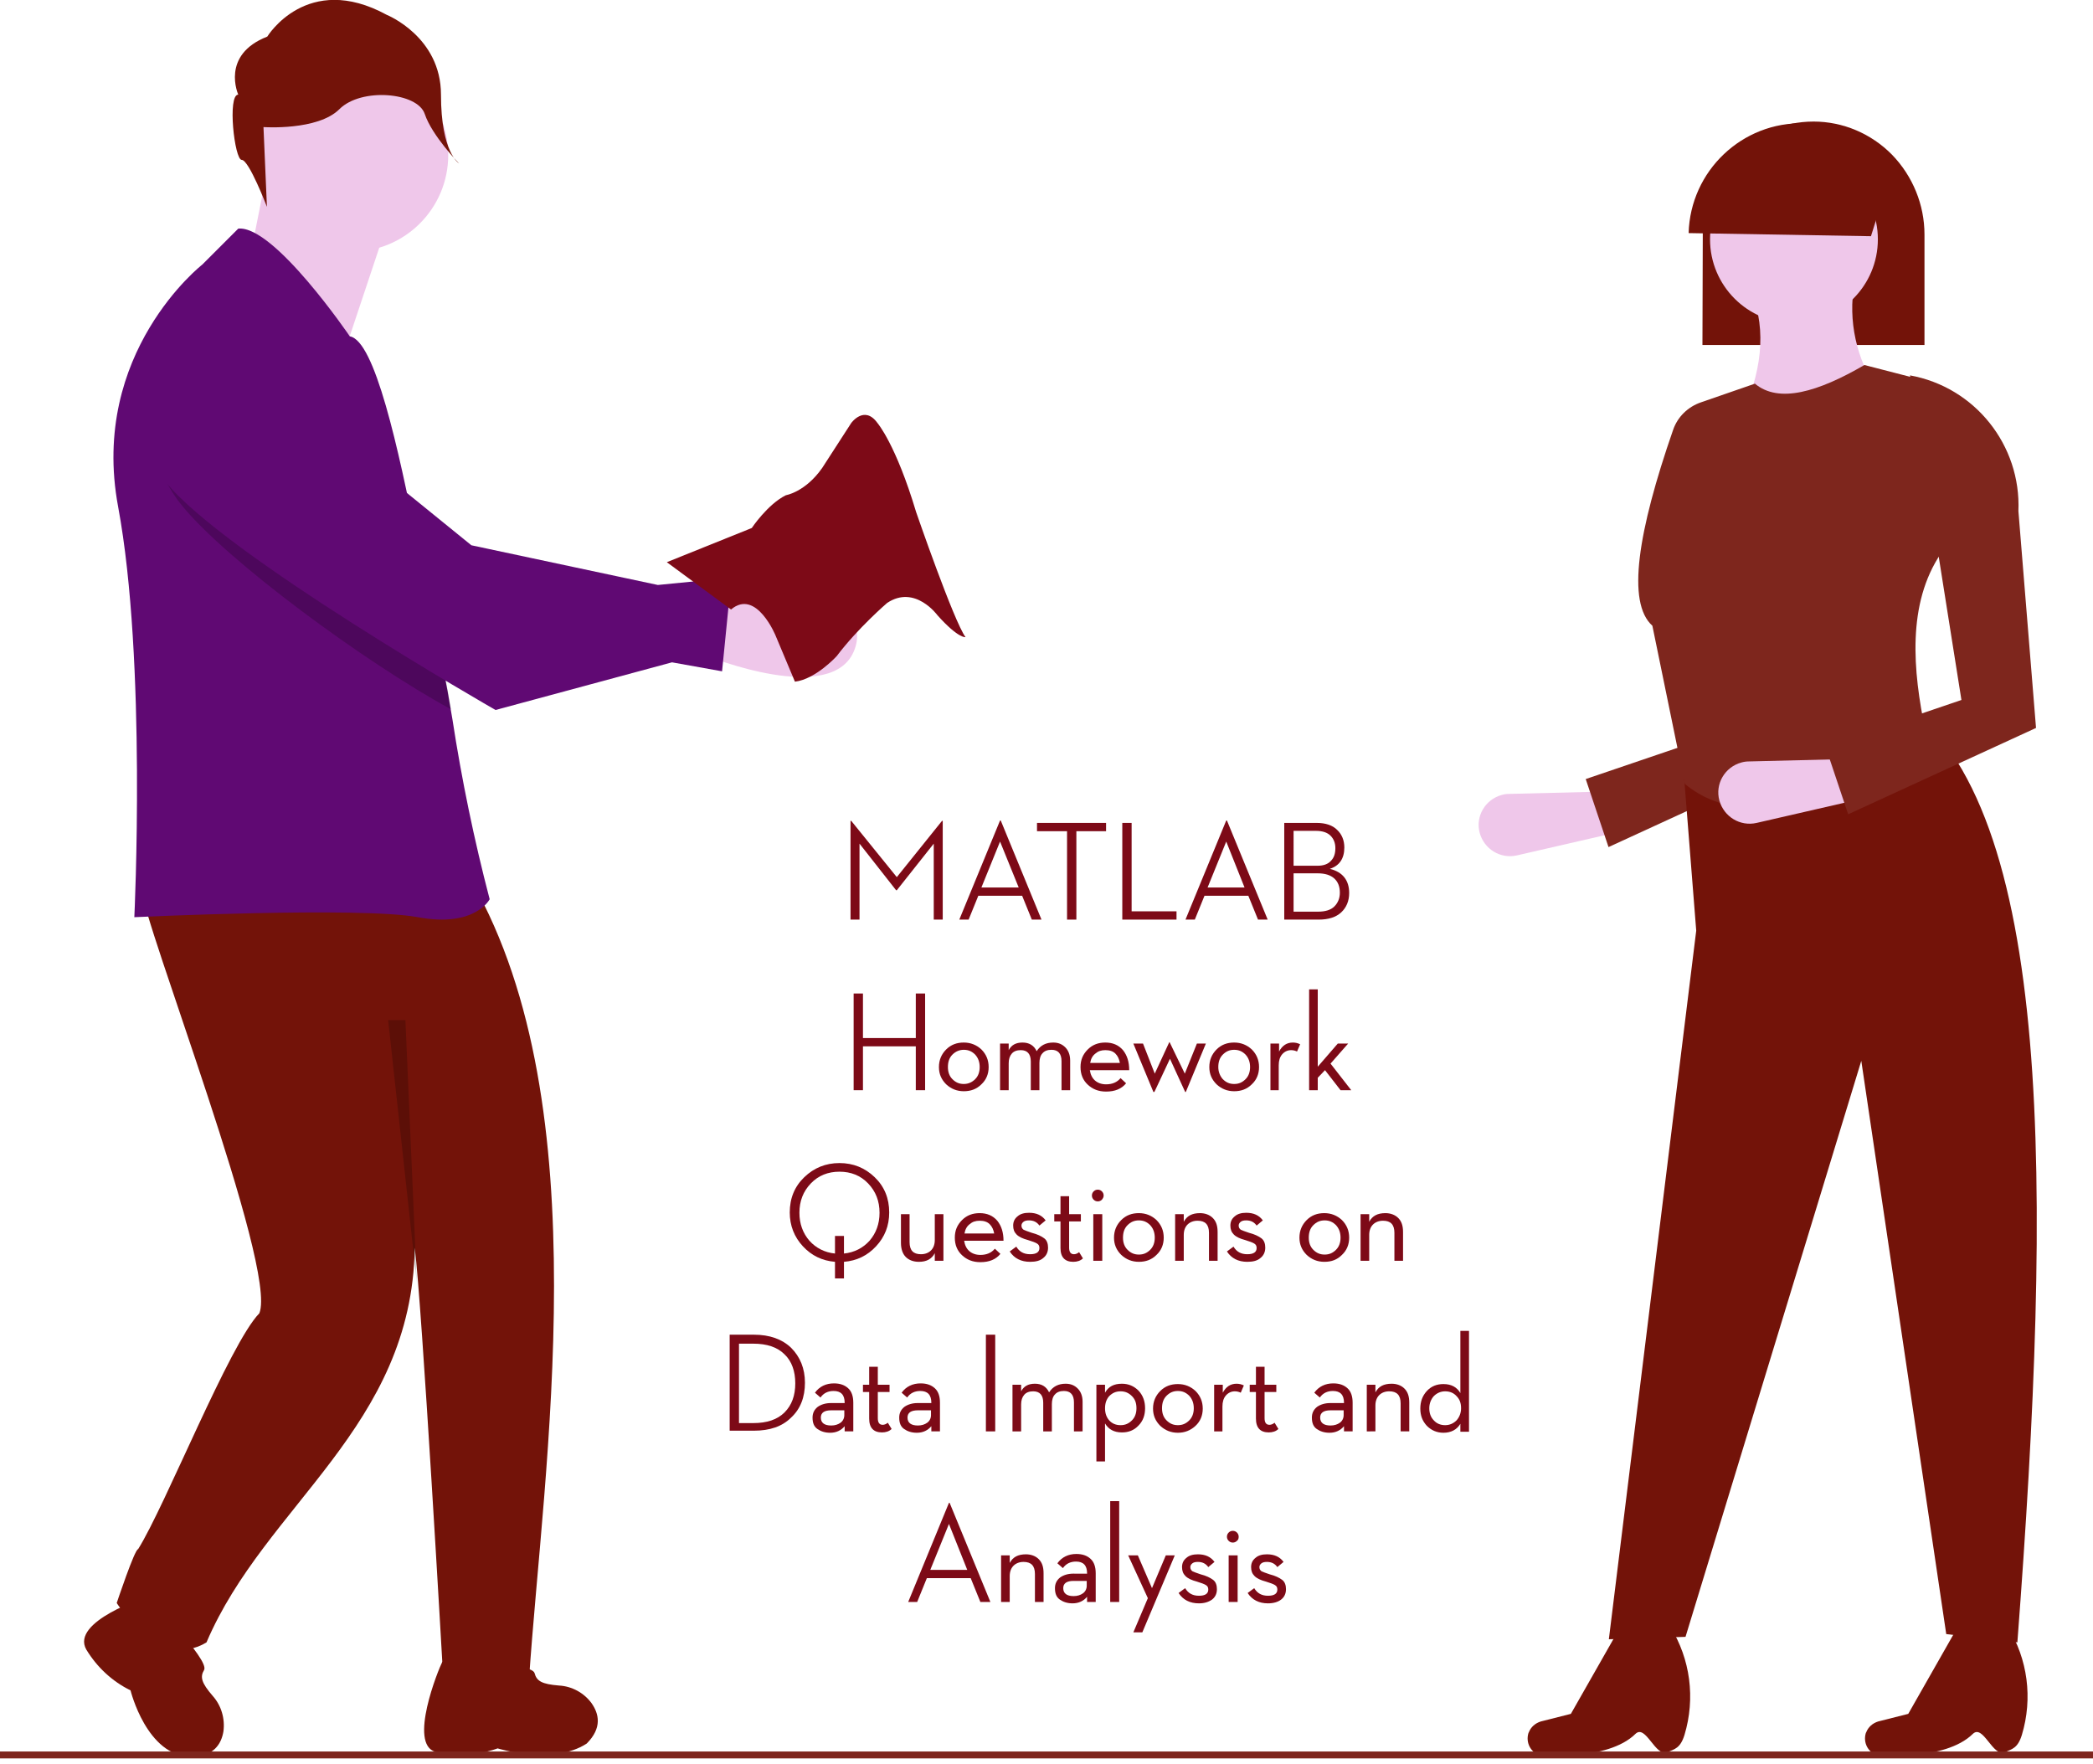
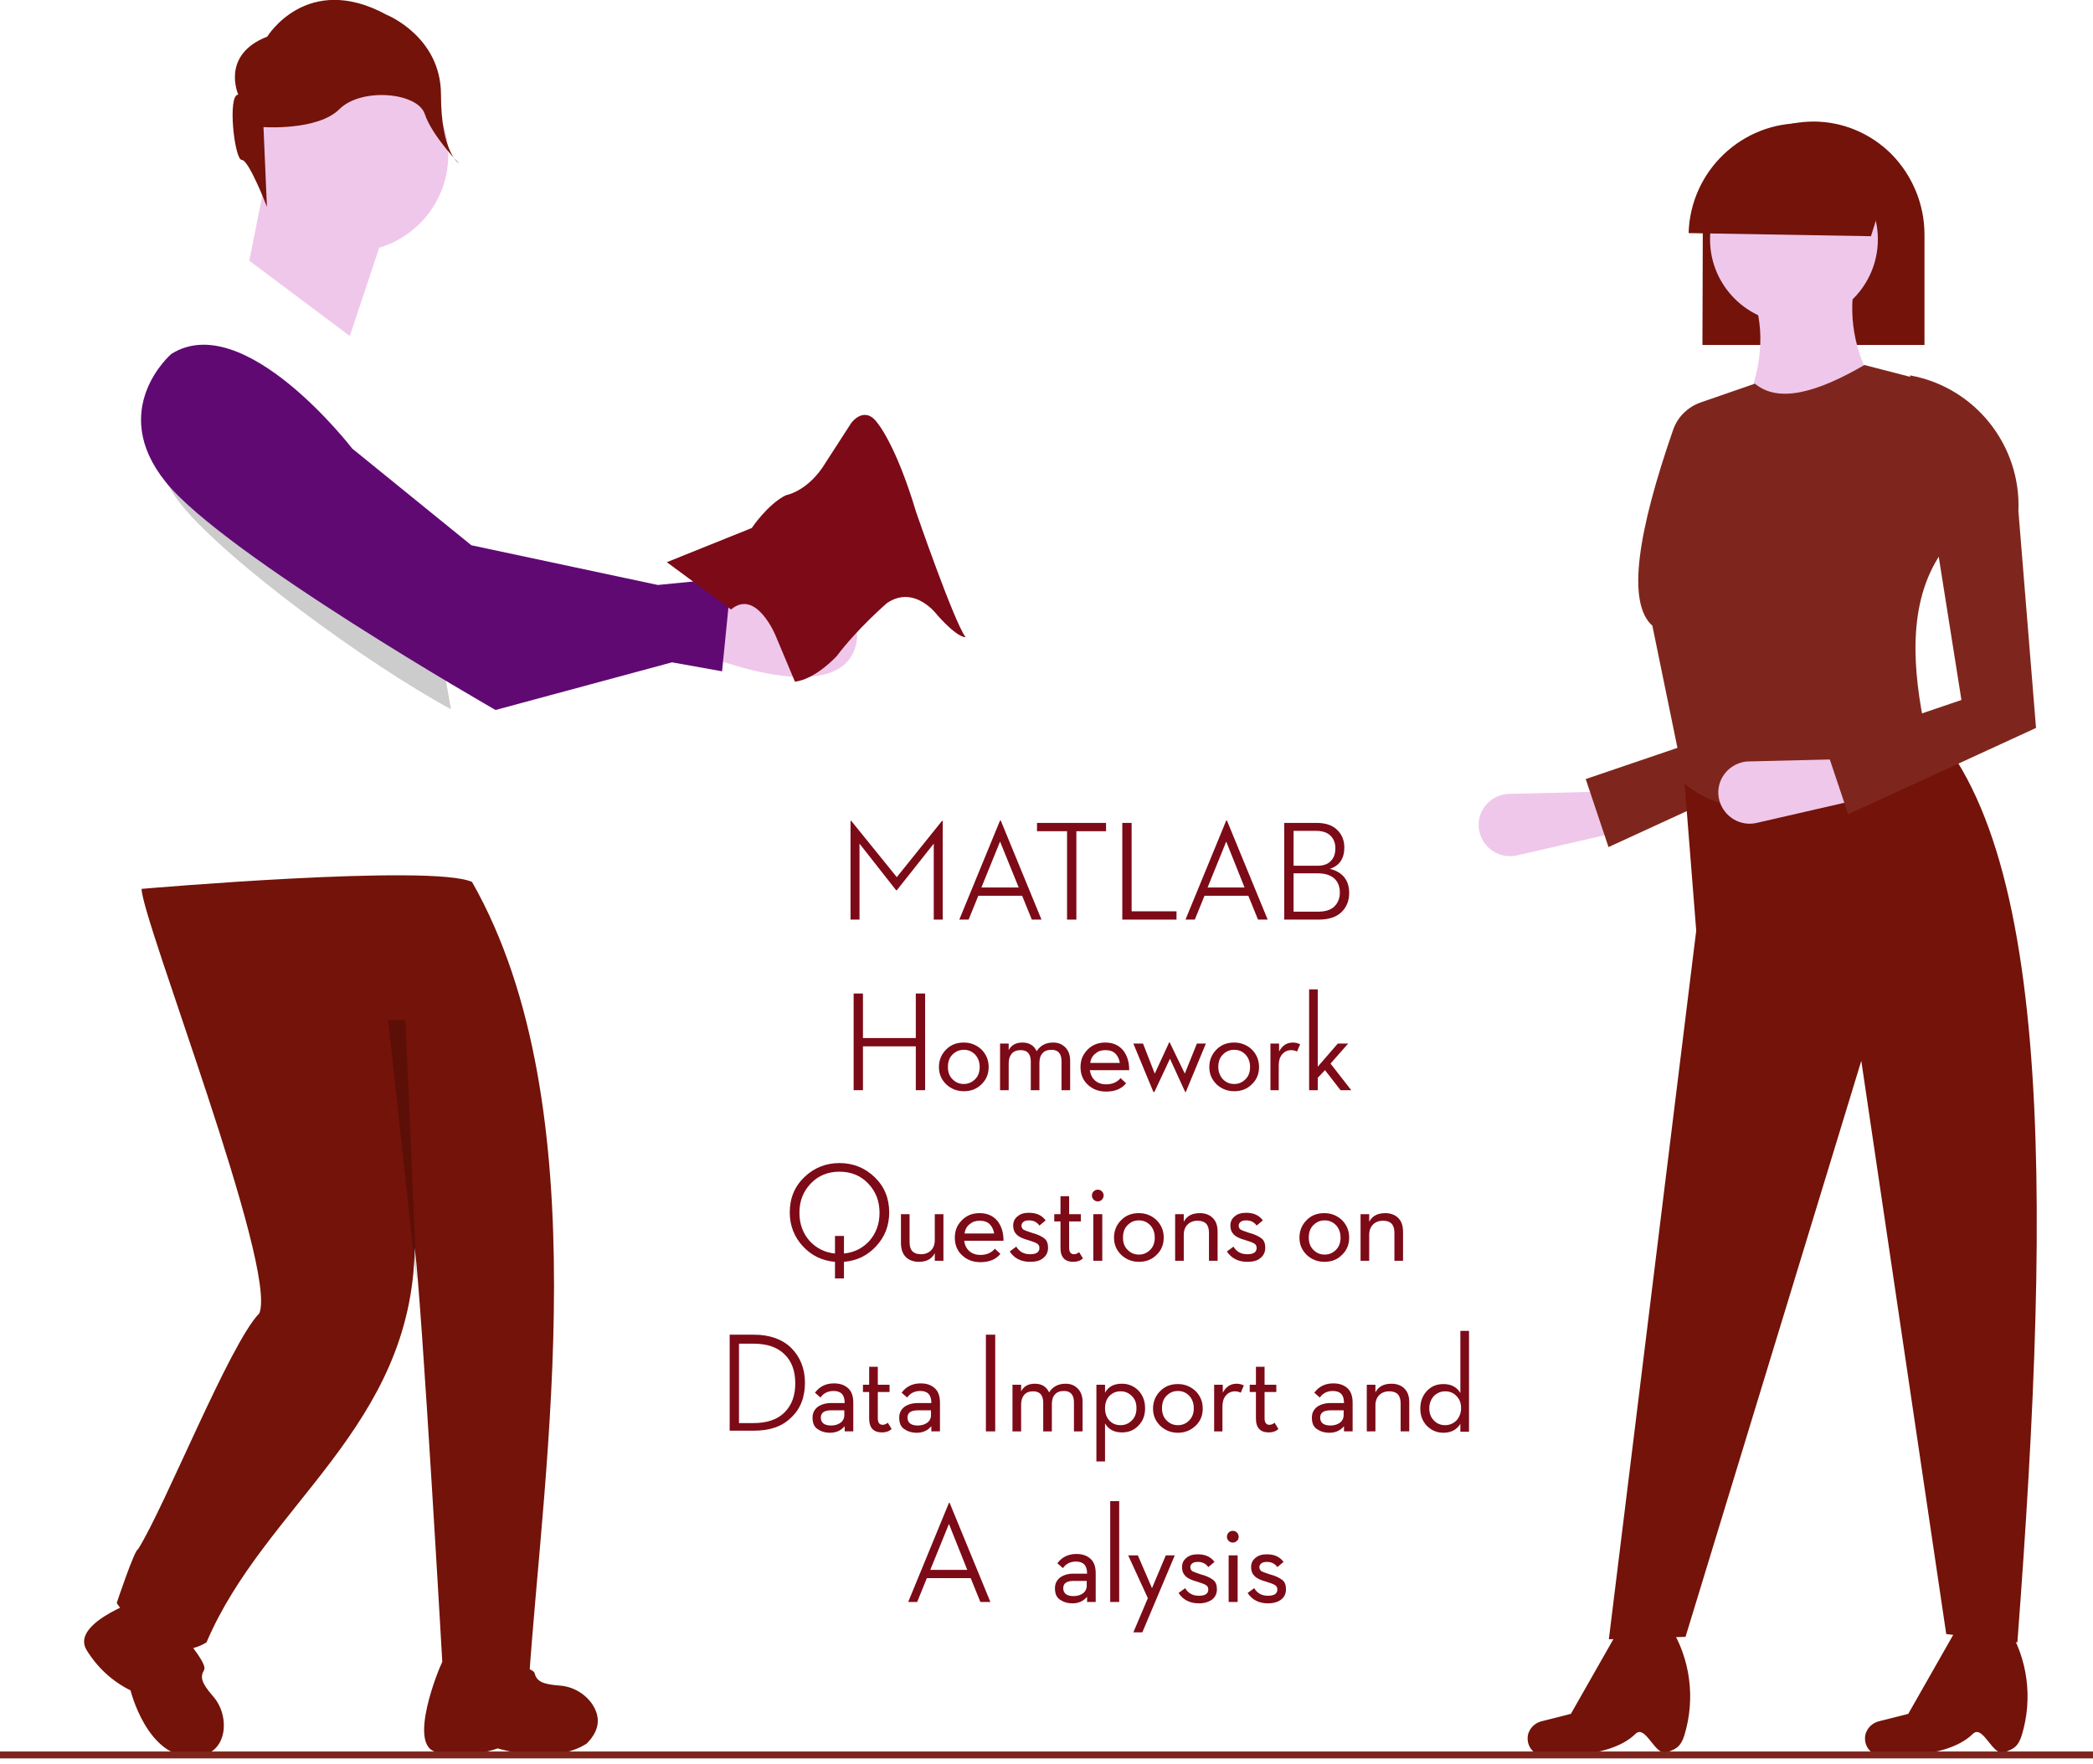
<svg xmlns="http://www.w3.org/2000/svg" version="1.1" id="Layer_1" x="0px" y="0px" viewBox="0 0 606.1 510.7" style="enable-background:new 0 0 606.1 510.7;" xml:space="preserve">
  <style type="text/css">
	.st0{fill:#EFC7EA;}
	.st1{fill:#731309;}
	.st2{fill:#600973;}
	.st3{opacity:0.2;enable-background:new    ;}
	.st4{fill:#7E261D;}
	.st5{fill:#7D0A17;}
</style>
  <polygon class="st0" points="78.4,44.3 72.2,75.5 101.3,97.3 114.8,56.8 " />
  <circle class="st0" cx="101.8" cy="44.9" r="28" />
  <path class="st1" d="M41,257.4c0.1,9,39.5,109.8,34.1,122.9c-8.6,8.8-27.2,55.7-35.1,68.3c-1,0-6.2,15.6-6.2,15.6s12.5,19.7,26,11.4  c17-39.9,59.5-62.2,60.3-114.3c2.1,16.4,8.1,122,8.1,122s-1.2,0.5,25,3c4.1-61.3,20.7-165.5-16.5-230.9  C125.2,250.1,41,257.4,41,257.4z" />
  <path class="st1" d="M128.1,481.2c-1.2,2.3-9.9,23.9-2,26.1c9.1,2.5,18-1,18-1s16,5,25.8-1.4c4.6-4.6,3.5-8.7,1.4-11.7  c-2.2-3-5.7-4.9-9.4-5.1c-5-0.4-6.5-1.3-7.1-3.6C153.9,481.2,128.1,481.2,128.1,481.2z" />
  <path class="st1" d="M42.6,462.4c0,0-22.3,7.1-17.6,15.3c3.1,5.1,7.5,9.2,12.8,11.8c0,0,4.7,19.2,17.6,19.2c6.5,0,8.7-3.7,9.3-7.3  c0.5-3.7-0.6-7.5-3.1-10.3c-3.3-3.8-3.7-5.5-2.5-7.5C60.8,480.6,42.6,462.4,42.6,462.4z" />
-   <path class="st2" d="M141.8,260.4c0,0-4.2,8.3-20.8,5.2c-16.6-3.1-82.1,0-82.1,0s3.6-74.3-4.7-118.9s24.4-70.1,24.4-70.1l10.4-10.4  c10.4-1,32.3,31.2,32.3,31.2c7.2,1.2,14,31.9,19.7,60.9c0.3,1.7,0.7,3.3,1,4.9c2.6,13.5,6.3,28.6,8.5,42.1c0.2,1,0.3,1.9,0.5,2.9  C133.7,225.8,137.3,243.2,141.8,260.4z" />
  <path class="st1" d="M69,27.4c0,0-5.2-11.5,8.4-16.8c0,0,11.5-18.9,34.6-6.3c0,0,15.7,6.3,15.7,23.1s5.2,19.9,5.2,19.9  s-7.8-8-9.9-14.3s-18.4-7.7-24.7-1.4s-22,5.2-22,5.2l1,23.1c0,0-5.2-13.6-7.3-13.6S65.8,27.4,69,27.4z" />
  <path class="st3" d="M130.6,205.4c-24.8-13.5-64.9-43-77.9-59c-17.1-21,1.5-37,1.5-37c21.1-13.3,46.4,32.4,46.4,32.4l20.4,16.6  c0.3,1.7,0.7,3.3,1,4.9C124.7,176.8,128.4,191.9,130.6,205.4z" />
  <path class="st0" d="M204.6,189.9c0,0,36.8,15,42.9-1.9s-29.1-16.5-29.1-16.5l-13.8,2L204.6,189.9z" />
  <path class="st2" d="M49.6,102.5c0,0-18.6,16-1.6,37.1s95.5,66,95.5,66l51.1-13.8l14.5,2.6l2.7-27.1l-21.3,2.1l-54-11.5l-34.5-28  C102,129.9,70.7,89.2,49.6,102.5z" />
  <polygon class="st3" points="117.4,295.4 120.7,371.4 112.4,295.4 " />
  <path class="st0" d="M468.9,240.9l-29.6,6.8c-4.8,1.1-9.5-1.8-10.8-6.5l0,0c-1.3-4.8,1.6-9.7,6.4-11c0.7-0.2,1.4-0.3,2.1-0.3  l28.6-0.7L468.9,240.9z" />
  <path class="st4" d="M465.8,245.3l-6.6-19.7l39.4-13.4l-10.4-92l0,0c18.8,3.4,27.8,18.2,26.9,37.3l5.1,62.8L465.8,245.3z" />
  <path class="st1" d="M493,99.9h64.3v-32c0-8.6-3.4-16.9-9.4-23.1c-6-6.1-14.2-9.6-22.7-9.6c-17.6,0-31.9,14.2-32.1,31.8  c0,0.3,0,0.6,0,0.9L493,99.9z" />
  <path class="st1" d="M584.2,475.6l-20.6-2.4L539,307.2l-50.9,166.8l-22.2,0.7l25.3-205.2l-3.7-46.8l63-19.9  C595.1,233.9,594.2,343.9,584.2,475.6z" />
  <circle class="st0" cx="519.5" cy="69.3" r="24.3" />
  <path class="st0" d="M543.7,113.1l-41.1,10.8c6.9-13.3,9.1-25.8,5.4-37.1l29-4.7C535.1,92.9,537.6,104,543.7,113.1z" />
  <path class="st4" d="M557.6,211.8c-23.1,14.7-49.9,31.5-69.7,15.2l-9.4-45.8c-7.5-6.7-4.2-27.3,6-56.7c1.3-3.8,4.3-6.7,8.1-8  l15.6-5.4c6.9,5.8,18.3,2.4,31.7-5.4l15.5,4l6.7,50.5C552.2,174.8,553.9,194.2,557.6,211.8z" />
  <path class="st0" d="M538.3,231.5l-29.6,6.8c-4.8,1.1-9.5-1.8-10.8-6.5l0,0c-1.3-4.8,1.6-9.7,6.4-11c0.7-0.2,1.4-0.3,2.1-0.3  l28.6-0.7L538.3,231.5z" />
  <path class="st1" d="M580.6,507.4c-3.5,1.6-6.3-8.2-9.3-5.3c-8.1,8-27.7,6.2-27.7,6.2c-2.7-0.9-4.1-3.7-3.3-6.4  c0-0.1,0.1-0.2,0.1-0.2l0,0c0.6-1.6,1.9-2.7,3.5-3.2l8.7-2.2l13.6-23.9l14.8-1.9l0.4,0.6c5.8,9.3,7.3,20.7,4.1,31.3  C584.3,506.3,582.6,506.5,580.6,507.4z" />
  <path class="st1" d="M482.9,507.4c-3.5,1.6-6.3-8.2-9.3-5.3c-8.1,8-27.7,6.2-27.7,6.2c-2.7-0.9-4.1-3.7-3.3-6.4  c0-0.1,0.1-0.2,0.1-0.2l0,0c0.6-1.6,1.9-2.7,3.5-3.2l8.7-2.2l13.6-23.9l14.8-1.9l0.4,0.6c5.8,9.3,7.3,20.7,4.1,31.3  C486.6,506.3,484.9,506.5,482.9,507.4z" />
  <path class="st1" d="M547.9,49l-6.1,19.4L489,67.5c0.5-18,15.5-32.3,33.5-31.8C532.6,36,541.9,40.9,547.9,49L547.9,49z" />
  <path class="st4" d="M535.2,235.8l-6.6-19.7l39.4-13.4l-14.9-94l0,0c18.8,3.4,32.2,20.2,31.4,39.3l5.1,62.8L535.2,235.8z" />
  <rect y="507.2" class="st4" width="606.1" height="2" />
  <path class="st5" d="M211.7,176.5l-18.6-13.7l24.6-9.9c0,0,4.6-6.9,9.9-9.5c0,0,5.6-0.9,10.5-7.9l8.4-13c0,0,3.8-5.3,7.6,0  c0,0,5.3,6.1,11.2,25.8c0,0,10.9,31.6,14.3,36.2c0,0-2,0.5-8.1-6.3c0,0-6.5-9-14.6-3.6c0,0-8.5,7.3-14.6,15.4c0,0-6.1,6.7-12.1,7.4  l-5.5-13.1C224.7,184.2,219,170.3,211.7,176.5z" />
  <g>
    <path class="st5" d="M246.3,266.3v-28.6h0.2l13.2,16.3l13.1-16.3h0.2v28.6h-2.6v-22l-10.7,13.5h-0.2l-10.6-13.5v22H246.3z" />
    <path class="st5" d="M298.8,266.3l-2.8-6.9h-12.7l-2.8,6.9h-2.7l11.8-28.7h0.2l11.8,28.7H298.8z M289.6,243.7l-5.4,13.3H295   L289.6,243.7z" />
    <path class="st5" d="M309,266.3v-25.6h-8.7v-2.4h20v2.4h-8.6v25.6H309z" />
    <path class="st5" d="M325,266.3v-28h2.7v25.6h13v2.4H325z" />
    <path class="st5" d="M364.3,266.3l-2.8-6.9h-12.7l-2.8,6.9h-2.7l11.8-28.7h0.2l11.8,28.7H364.3z M355.1,243.7l-5.4,13.3h10.7   L355.1,243.7z" />
    <path class="st5" d="M371.9,266.3v-28h9.4c2.6,0,4.6,0.7,5.9,2c1.4,1.3,2.1,3.1,2.1,5.1c0,3.2-1.4,5.3-4.2,6.2   c3.7,0.9,5.6,3.3,5.6,7c0,2.3-0.8,4.2-2.3,5.6c-1.5,1.4-3.7,2.1-6.5,2.1H371.9z M374.6,250.7h7c1.7,0,3-0.5,3.8-1.4   c0.9-0.9,1.3-2.1,1.3-3.7c0-1.5-0.5-2.7-1.4-3.6c-0.9-0.9-2.3-1.4-4.2-1.4h-6.5V250.7z M374.6,264h7.1c2.1,0,3.7-0.5,4.7-1.5   s1.6-2.3,1.6-4s-0.5-3.1-1.6-4.1c-1.1-1-2.7-1.5-4.8-1.5h-7V264z" />
    <path class="st5" d="M265.2,300.6v-12.9h2.7v28h-2.7V303h-15.3v12.7h-2.7v-28h2.7v12.9H265.2z" />
    <path class="st5" d="M279.1,316c-2,0-3.7-0.7-5.1-2c-1.4-1.4-2.1-3-2.1-5c0-2,0.7-3.7,2.1-5.1c1.4-1.4,3.1-2,5.1-2   c2,0,3.7,0.7,5.1,2c1.4,1.4,2.1,3.1,2.1,5.1c0,2-0.7,3.7-2.1,5C282.8,315.4,281.1,316,279.1,316z M275.8,312.5   c0.9,0.9,1.9,1.4,3.3,1.4c1.3,0,2.4-0.5,3.3-1.4c0.9-0.9,1.3-2.1,1.3-3.5c0-1.4-0.4-2.6-1.3-3.6c-0.9-0.9-1.9-1.4-3.3-1.4   c-1.3,0-2.4,0.5-3.3,1.4c-0.9,0.9-1.3,2.1-1.3,3.6C274.5,310.4,274.9,311.6,275.8,312.5z" />
    <path class="st5" d="M289.6,315.7v-13.5h2.5v1.9c0.8-1.5,2.1-2.2,4-2.2c1.9,0,3.3,0.8,4.1,2.5c1.1-1.7,2.7-2.5,4.8-2.5   c1.5,0,2.6,0.5,3.5,1.4c0.9,0.9,1.4,2.2,1.4,3.8v8.6h-2.5v-8.4c0-2.2-1-3.3-2.9-3.3c-1.1,0-2,0.3-2.6,1c-0.6,0.6-0.9,1.6-0.9,2.8   v7.9h-2.5v-8.3c0-2.2-1-3.3-2.9-3.3c-1.1,0-2,0.3-2.6,1c-0.6,0.7-0.9,1.6-0.9,2.8v7.8H289.6z" />
    <path class="st5" d="M315.6,309.9c0.2,1.3,0.7,2.3,1.5,3s1.9,1.1,3.2,1.1c1.8,0,3.2-0.6,4.2-1.8l1.6,1.5c-1.3,1.6-3.2,2.4-5.8,2.4   c-2.2,0-3.9-0.7-5.3-2c-1.4-1.3-2.1-3-2.1-5.1s0.7-3.7,2.1-5.1c1.4-1.4,3.1-2,5.1-2c2.1,0,3.8,0.7,5.1,2.2c1.2,1.5,1.8,3.4,1.8,5.8   H315.6z M315.7,307.8h8.6c-0.2-1.1-0.6-2-1.3-2.7s-1.7-1-2.9-1c-1.2,0-2.1,0.3-2.9,1C316.4,305.7,315.9,306.6,315.7,307.8z" />
    <path class="st5" d="M334,316.2l-5.8-14h2.8l3.4,8.7l4.2-9.1h0.1l4.4,9.1l3.5-8.7h2.6l-5.8,14h-0.2l-4.4-9.6l-4.5,9.6H334z" />
    <path class="st5" d="M357.4,316c-2,0-3.7-0.7-5.1-2c-1.4-1.4-2.1-3-2.1-5c0-2,0.7-3.7,2.1-5.1c1.4-1.4,3.1-2,5.1-2   c2,0,3.7,0.7,5.1,2c1.4,1.4,2.1,3.1,2.1,5.1c0,2-0.7,3.7-2.1,5C361.1,315.4,359.4,316,357.4,316z M354.1,312.5   c0.9,0.9,1.9,1.4,3.3,1.4s2.4-0.5,3.3-1.4c0.9-0.9,1.3-2.1,1.3-3.5c0-1.4-0.4-2.6-1.3-3.6c-0.9-0.9-1.9-1.4-3.3-1.4   s-2.4,0.5-3.3,1.4c-0.9,0.9-1.3,2.1-1.3,3.6C352.8,310.4,353.3,311.6,354.1,312.5z" />
    <path class="st5" d="M367.9,315.7v-13.5h2.5v2.3c0.9-1.7,2.2-2.6,4-2.6c0.8,0,1.5,0.2,2.1,0.5l-0.9,2.1c-0.4-0.2-1-0.4-1.7-0.4   c-1,0-1.9,0.4-2.6,1.2c-0.7,0.8-1,1.9-1,3.2v7.2H367.9z" />
    <path class="st5" d="M381.6,312.1v3.6h-2.5v-29.2h2.5v22.4l5.8-6.7h3l-5.1,5.8l6,7.7h-3.1l-4.5-5.8L381.6,312.1z" />
    <path class="st5" d="M244.4,365.4v4.8h-2.6v-4.8c-3.7-0.3-6.8-1.8-9.3-4.5c-2.5-2.7-3.8-6-3.8-9.8c0-4.1,1.4-7.5,4.2-10.2   c2.8-2.7,6.2-4.1,10.2-4.1c4,0,7.4,1.4,10.2,4.1c2.8,2.7,4.2,6.1,4.2,10.2c0,3.9-1.3,7.1-3.8,9.8   C251.2,363.6,248.1,365.1,244.4,365.4z M241.8,363v-5.1h2.6v5.1c3-0.3,5.5-1.6,7.4-3.7c1.9-2.2,2.9-4.9,2.9-8.1   c0-3.4-1.1-6.2-3.3-8.5c-2.2-2.3-5-3.4-8.3-3.4c-3.3,0-6.1,1.1-8.3,3.4c-2.2,2.3-3.3,5.1-3.3,8.5c0,3.2,1,5.9,2.9,8.1   C236.3,361.4,238.8,362.7,241.8,363z" />
    <path class="st5" d="M266.1,365.4c-1.6,0-2.9-0.5-3.8-1.4c-0.9-0.9-1.4-2.3-1.4-4.1v-8.3h2.5v8.1c0,2.4,1.1,3.5,3.3,3.5   c1.2,0,2.2-0.4,2.9-1.1c0.7-0.7,1.1-1.7,1.1-3v-7.5h2.5v13.5h-2.5v-2.2C269.8,364.6,268.3,365.4,266.1,365.4z" />
    <path class="st5" d="M279.2,359.3c0.2,1.3,0.7,2.3,1.5,3c0.8,0.7,1.9,1.1,3.2,1.1c1.8,0,3.2-0.6,4.2-1.8l1.6,1.5   c-1.3,1.6-3.2,2.4-5.8,2.4c-2.2,0-3.9-0.7-5.3-2c-1.4-1.3-2.1-3-2.1-5.1s0.7-3.7,2.1-5.1c1.4-1.4,3.1-2,5.1-2   c2.1,0,3.8,0.7,5.1,2.2c1.2,1.5,1.8,3.4,1.8,5.8H279.2z M279.3,357.2h8.6c-0.2-1.1-0.6-2-1.3-2.7c-0.7-0.7-1.7-1-2.9-1   c-1.2,0-2.1,0.3-2.9,1C280,355.1,279.5,356,279.3,357.2z" />
    <path class="st5" d="M298.3,365.4c-2.6,0-4.6-1-5.9-3l1.9-1.4c0.9,1.5,2.2,2.2,4,2.2c1.8,0,2.7-0.6,2.7-1.8c0-0.6-0.2-1-0.7-1.3   s-1.3-0.6-2.6-1c-1.5-0.4-2.6-0.9-3.3-1.6s-1-1.5-1-2.6c0-1.1,0.4-2,1.3-2.7c0.8-0.7,1.9-1,3.3-1c2.1,0,3.7,0.7,4.8,2.2l-1.8,1.5   c-0.7-1-1.7-1.5-3-1.5c-0.7,0-1.2,0.1-1.6,0.4c-0.4,0.3-0.6,0.7-0.6,1.1c0,0.5,0.2,0.9,0.6,1.2c0.4,0.2,1.2,0.5,2.4,0.9   c1.6,0.4,2.8,1,3.6,1.6c0.8,0.6,1.1,1.6,1.1,2.7c0,1.3-0.5,2.3-1.4,3C301.2,365.1,299.9,365.4,298.3,365.4z" />
    <path class="st5" d="M307.1,353.7h-1.8v-2.1h1.8v-5.2h2.5v5.2h3.4v2.1h-3.4v7.6c0,1.3,0.5,1.9,1.4,1.9c0.5,0,1-0.2,1.5-0.6l1.1,1.8   c-0.7,0.7-1.7,1-2.8,1c-2.4,0-3.7-1.3-3.7-4V353.7z" />
    <path class="st5" d="M319.1,347.4c-0.3,0.3-0.7,0.5-1.2,0.5c-0.5,0-0.9-0.2-1.2-0.5c-0.3-0.3-0.5-0.7-0.5-1.2s0.2-0.9,0.5-1.2   c0.3-0.3,0.7-0.5,1.2-0.5c0.5,0,0.9,0.2,1.2,0.5c0.3,0.3,0.5,0.7,0.5,1.2S319.4,347,319.1,347.4z M316.6,365.1v-13.5h2.6v13.5   H316.6z" />
    <path class="st5" d="M329.8,365.4c-2,0-3.7-0.7-5.1-2c-1.4-1.4-2.1-3-2.1-5c0-2,0.7-3.7,2.1-5.1c1.4-1.4,3.1-2,5.1-2   c2,0,3.7,0.7,5.1,2c1.4,1.4,2.1,3.1,2.1,5.1c0,2-0.7,3.7-2.1,5C333.5,364.8,331.8,365.4,329.8,365.4z M326.5,361.9   c0.9,0.9,1.9,1.4,3.3,1.4s2.4-0.5,3.3-1.4c0.9-0.9,1.3-2.1,1.3-3.5c0-1.4-0.4-2.6-1.3-3.6c-0.9-0.9-1.9-1.4-3.3-1.4   s-2.4,0.5-3.3,1.4c-0.9,0.9-1.3,2.1-1.3,3.6C325.2,359.8,325.6,361,326.5,361.9z" />
    <path class="st5" d="M340.3,365.1v-13.5h2.5v2.2c0.9-1.7,2.4-2.5,4.7-2.5c1.5,0,2.8,0.5,3.7,1.4c1,1,1.4,2.3,1.4,4.1v8.3h-2.5v-8.1   c0-2.4-1.1-3.5-3.3-3.5c-1.2,0-2.2,0.4-2.9,1.1s-1.1,1.7-1.1,3v7.5H340.3z" />
    <path class="st5" d="M361.2,365.4c-2.6,0-4.6-1-5.9-3l1.9-1.4c0.9,1.5,2.2,2.2,4,2.2c1.8,0,2.7-0.6,2.7-1.8c0-0.6-0.2-1-0.7-1.3   s-1.3-0.6-2.6-1c-1.5-0.4-2.6-0.9-3.3-1.6s-1-1.5-1-2.6c0-1.1,0.4-2,1.3-2.7c0.8-0.7,1.9-1,3.3-1c2.1,0,3.7,0.7,4.8,2.2l-1.8,1.5   c-0.7-1-1.7-1.5-3-1.5c-0.7,0-1.2,0.1-1.6,0.4c-0.4,0.3-0.6,0.7-0.6,1.1c0,0.5,0.2,0.9,0.6,1.2c0.4,0.2,1.2,0.5,2.4,0.9   c1.6,0.4,2.8,1,3.6,1.6c0.8,0.6,1.1,1.6,1.1,2.7c0,1.3-0.5,2.3-1.4,3C364.1,365.1,362.8,365.4,361.2,365.4z" />
    <path class="st5" d="M383.5,365.4c-2,0-3.7-0.7-5.1-2c-1.4-1.4-2.1-3-2.1-5c0-2,0.7-3.7,2.1-5.1c1.4-1.4,3.1-2,5.1-2   c2,0,3.7,0.7,5.1,2c1.4,1.4,2.1,3.1,2.1,5.1c0,2-0.7,3.7-2.1,5C387.2,364.8,385.6,365.4,383.5,365.4z M380.3,361.9   c0.9,0.9,1.9,1.4,3.3,1.4s2.4-0.5,3.3-1.4c0.9-0.9,1.3-2.1,1.3-3.5c0-1.4-0.4-2.6-1.3-3.6c-0.9-0.9-1.9-1.4-3.3-1.4   s-2.4,0.5-3.3,1.4c-0.9,0.9-1.3,2.1-1.3,3.6C379,359.8,379.4,361,380.3,361.9z" />
    <path class="st5" d="M394,365.1v-13.5h2.5v2.2c0.9-1.7,2.4-2.5,4.7-2.5c1.5,0,2.8,0.5,3.7,1.4c1,1,1.4,2.3,1.4,4.1v8.3h-2.5v-8.1   c0-2.4-1.1-3.5-3.3-3.5c-1.2,0-2.2,0.4-2.9,1.1s-1.1,1.7-1.1,3v7.5H394z" />
    <path class="st5" d="M211.3,414.5v-28h7c4.6,0,8.2,1.3,10.8,3.8c2.6,2.6,4,6,4,10.1c0,4.2-1.3,7.6-4,10.1   c-2.6,2.6-6.2,3.8-10.8,3.8H211.3z M214,412.1h4.1c4,0,7-1,9.1-3.1c2.1-2.1,3.1-4.9,3.1-8.4s-1-6.4-3.1-8.4   c-2.1-2.1-5.1-3.1-9.1-3.1H214V412.1z" />
    <path class="st5" d="M244.6,406.3v-0.1c0-2.3-1.1-3.4-3.2-3.4c-1.6,0-2.9,0.6-3.8,1.9l-1.6-1.4c1.3-1.8,3.2-2.7,5.5-2.7   c1.8,0,3.1,0.5,4.1,1.4c1,0.9,1.5,2.3,1.5,4.2v8.3h-2.5V413c-1,1.2-2.4,1.9-4.2,1.9c-1.5,0-2.7-0.4-3.7-1.1c-1-0.7-1.4-1.8-1.4-3.3   c0-1.3,0.5-2.3,1.5-3.1c1-0.7,2.3-1.1,3.8-1.1H244.6z M244.6,408.4h-3.9c-2,0-3,0.7-3,2.1c0,1.5,1,2.3,3,2.3c1.1,0,2-0.3,2.7-0.8   s1.1-1.3,1.1-2.2V408.4z" />
    <path class="st5" d="M251.7,403.1h-1.8V401h1.8v-5.2h2.5v5.2h3.4v2.1h-3.4v7.6c0,1.3,0.5,1.9,1.4,1.9c0.5,0,1-0.2,1.5-0.6l1.1,1.8   c-0.7,0.7-1.7,1-2.8,1c-2.4,0-3.7-1.3-3.7-4V403.1z" />
    <path class="st5" d="M269.7,406.3v-0.1c0-2.3-1.1-3.4-3.2-3.4c-1.6,0-2.9,0.6-3.8,1.9l-1.6-1.4c1.3-1.8,3.2-2.7,5.5-2.7   c1.8,0,3.1,0.5,4.1,1.4c1,0.9,1.5,2.3,1.5,4.2v8.3h-2.5V413c-1,1.2-2.4,1.9-4.2,1.9c-1.5,0-2.7-0.4-3.7-1.1c-1-0.7-1.4-1.8-1.4-3.3   c0-1.3,0.5-2.3,1.5-3.1c1-0.7,2.3-1.1,3.8-1.1H269.7z M269.7,408.4h-3.9c-2,0-3,0.7-3,2.1c0,1.5,1,2.3,3,2.3c1.1,0,2-0.3,2.7-0.8   s1.1-1.3,1.1-2.2V408.4z" />
    <path class="st5" d="M285.5,414.5v-28h2.7v28H285.5z" />
    <path class="st5" d="M293.2,414.5V401h2.5v1.9c0.8-1.5,2.1-2.2,4-2.2c1.9,0,3.3,0.8,4.1,2.5c1.1-1.7,2.7-2.5,4.8-2.5   c1.5,0,2.6,0.5,3.5,1.4c0.9,0.9,1.4,2.2,1.4,3.8v8.6H311v-8.4c0-2.2-1-3.3-2.9-3.3c-1.1,0-2,0.3-2.6,1c-0.6,0.6-0.9,1.6-0.9,2.8   v7.9h-2.5v-8.3c0-2.2-1-3.3-2.9-3.3c-1.1,0-2,0.3-2.6,1c-0.6,0.7-0.9,1.6-0.9,2.8v7.8H293.2z" />
    <path class="st5" d="M317.5,423.3V401h2.5v2.3c1-1.8,2.6-2.6,4.9-2.6c1.9,0,3.5,0.7,4.8,2c1.3,1.4,1.9,3.1,1.9,5.1   c0,2-0.6,3.7-1.9,5c-1.3,1.4-2.9,2-4.8,2c-2.3,0-3.9-0.9-4.9-2.6v11H317.5z M321.2,411.3c0.8,0.9,1.9,1.4,3.3,1.4s2.4-0.5,3.3-1.4   c0.9-0.9,1.3-2.1,1.3-3.5c0-1.5-0.4-2.6-1.3-3.5c-0.9-0.9-1.9-1.4-3.3-1.4s-2.4,0.5-3.3,1.4c-0.8,0.9-1.2,2.1-1.2,3.5   C320,409.2,320.4,410.4,321.2,411.3z" />
    <path class="st5" d="M341.1,414.9c-2,0-3.7-0.7-5.1-2c-1.4-1.4-2.1-3-2.1-5c0-2,0.7-3.7,2.1-5.1c1.4-1.4,3.1-2,5.1-2   c2,0,3.7,0.7,5.1,2c1.4,1.4,2.1,3.1,2.1,5.1c0,2-0.7,3.7-2.1,5C344.8,414.2,343.1,414.9,341.1,414.9z M337.8,411.3   c0.9,0.9,1.9,1.4,3.3,1.4s2.4-0.5,3.3-1.4c0.9-0.9,1.3-2.1,1.3-3.5c0-1.4-0.4-2.6-1.3-3.6c-0.9-0.9-1.9-1.4-3.3-1.4   s-2.4,0.5-3.3,1.4c-0.9,0.9-1.3,2.1-1.3,3.6C336.5,409.2,336.9,410.4,337.8,411.3z" />
    <path class="st5" d="M351.6,414.5V401h2.5v2.3c0.9-1.7,2.2-2.6,4-2.6c0.8,0,1.5,0.2,2.1,0.5l-0.9,2.1c-0.4-0.2-1-0.4-1.7-0.4   c-1,0-1.9,0.4-2.6,1.2c-0.7,0.8-1,1.9-1,3.2v7.2H351.6z" />
    <path class="st5" d="M363.7,403.1h-1.8V401h1.8v-5.2h2.5v5.2h3.4v2.1h-3.4v7.6c0,1.3,0.5,1.9,1.4,1.9c0.5,0,1-0.2,1.5-0.6l1.1,1.8   c-0.7,0.7-1.7,1-2.8,1c-2.4,0-3.7-1.3-3.7-4V403.1z" />
    <path class="st5" d="M389.2,406.3v-0.1c0-2.3-1.1-3.4-3.2-3.4c-1.6,0-2.9,0.6-3.8,1.9l-1.6-1.4c1.3-1.8,3.2-2.7,5.5-2.7   c1.8,0,3.1,0.5,4.1,1.4c1,0.9,1.5,2.3,1.5,4.2v8.3h-2.5V413c-1,1.2-2.4,1.9-4.2,1.9c-1.5,0-2.7-0.4-3.7-1.1c-1-0.7-1.4-1.8-1.4-3.3   c0-1.3,0.5-2.3,1.5-3.1c1-0.7,2.3-1.1,3.8-1.1H389.2z M389.2,408.4h-3.9c-2,0-3,0.7-3,2.1c0,1.5,1,2.3,3,2.3c1.1,0,2-0.3,2.7-0.8   c0.7-0.5,1.1-1.3,1.1-2.2V408.4z" />
    <path class="st5" d="M395.8,414.5V401h2.5v2.2c0.9-1.7,2.4-2.5,4.7-2.5c1.5,0,2.8,0.5,3.7,1.4c1,1,1.4,2.3,1.4,4.1v8.3h-2.5v-8.1   c0-2.4-1.1-3.5-3.3-3.5c-1.2,0-2.2,0.4-2.9,1.1s-1.1,1.7-1.1,3v7.5H395.8z" />
    <path class="st5" d="M418,414.9c-1.9,0-3.5-0.7-4.8-2c-1.3-1.4-1.9-3-1.9-5c0-2,0.6-3.7,1.9-5.1c1.3-1.4,2.9-2,4.8-2   c2.3,0,3.9,0.9,4.9,2.6v-18h2.5v29.2h-2.5v-2.3C421.9,414,420.2,414.9,418,414.9z M415.2,411.3c0.8,0.9,1.9,1.4,3.3,1.4   c1.3,0,2.4-0.5,3.3-1.4c0.8-0.9,1.3-2.1,1.3-3.5c0-1.5-0.4-2.6-1.3-3.5c-0.8-0.9-1.9-1.4-3.3-1.4c-1.3,0-2.4,0.5-3.3,1.4   c-0.8,0.9-1.3,2.1-1.3,3.5C413.9,409.2,414.3,410.4,415.2,411.3z" />
    <path class="st5" d="M283.9,463.9l-2.8-6.9h-12.7l-2.8,6.9H263l11.8-28.7h0.2l11.8,28.7H283.9z M274.8,441.3l-5.4,13.3h10.7   L274.8,441.3z" />
-     <path class="st5" d="M289.9,463.9v-13.5h2.5v2.2c0.9-1.7,2.4-2.5,4.7-2.5c1.5,0,2.8,0.5,3.7,1.4c1,1,1.4,2.3,1.4,4.1v8.3h-2.5v-8.1   c0-2.4-1.1-3.5-3.3-3.5c-1.2,0-2.2,0.4-2.9,1.1c-0.7,0.7-1.1,1.7-1.1,3v7.5H289.9z" />
    <path class="st5" d="M314.8,455.7v-0.1c0-2.3-1.1-3.4-3.2-3.4c-1.6,0-2.9,0.6-3.8,1.9l-1.6-1.4c1.3-1.8,3.2-2.7,5.5-2.7   c1.8,0,3.1,0.5,4.1,1.4c1,0.9,1.5,2.3,1.5,4.2v8.3h-2.5v-1.5c-1,1.2-2.4,1.9-4.2,1.9c-1.5,0-2.7-0.4-3.7-1.1   c-1-0.7-1.4-1.8-1.4-3.3c0-1.3,0.5-2.3,1.5-3.1c1-0.7,2.3-1.1,3.8-1.1H314.8z M314.8,457.8h-3.9c-2,0-3,0.7-3,2.1   c0,1.5,1,2.3,3,2.3c1.1,0,2-0.3,2.7-0.8c0.7-0.5,1.1-1.3,1.1-2.2V457.8z" />
    <path class="st5" d="M321.5,463.9v-29.2h2.6v29.2H321.5z" />
    <path class="st5" d="M332.4,462.8l-5.7-12.4h2.8l4.1,9.5l4-9.5h2.6l-9.4,22.3h-2.6L332.4,462.8z" />
    <path class="st5" d="M347.2,464.3c-2.6,0-4.6-1-5.9-3l1.9-1.4c0.9,1.5,2.2,2.2,4,2.2c1.8,0,2.7-0.6,2.7-1.8c0-0.6-0.2-1-0.7-1.3   s-1.3-0.6-2.6-1c-1.5-0.4-2.6-0.9-3.3-1.6s-1-1.5-1-2.6c0-1.1,0.4-2,1.3-2.7c0.8-0.7,1.9-1,3.3-1c2.1,0,3.7,0.7,4.8,2.2l-1.8,1.5   c-0.7-1-1.7-1.5-3-1.5c-0.7,0-1.2,0.1-1.6,0.4c-0.4,0.3-0.6,0.7-0.6,1.1c0,0.5,0.2,0.9,0.6,1.2c0.4,0.2,1.2,0.5,2.4,0.9   c1.6,0.4,2.8,1,3.6,1.6c0.8,0.6,1.1,1.6,1.1,2.7c0,1.3-0.5,2.3-1.4,3C350,463.9,348.8,464.3,347.2,464.3z" />
    <path class="st5" d="M358.2,446.2c-0.3,0.3-0.7,0.5-1.2,0.5c-0.5,0-0.9-0.2-1.2-0.5c-0.3-0.3-0.5-0.7-0.5-1.2s0.2-0.9,0.5-1.2   c0.3-0.3,0.7-0.5,1.2-0.5c0.5,0,0.9,0.2,1.2,0.5c0.3,0.3,0.5,0.7,0.5,1.2S358.6,445.9,358.2,446.2z M355.8,463.9v-13.5h2.6v13.5   H355.8z" />
    <path class="st5" d="M367.2,464.3c-2.6,0-4.6-1-5.9-3l1.9-1.4c0.9,1.5,2.2,2.2,4,2.2c1.8,0,2.7-0.6,2.7-1.8c0-0.6-0.2-1-0.7-1.3   s-1.3-0.6-2.6-1c-1.5-0.4-2.6-0.9-3.3-1.6s-1-1.5-1-2.6c0-1.1,0.4-2,1.3-2.7c0.8-0.7,1.9-1,3.3-1c2.1,0,3.7,0.7,4.8,2.2l-1.8,1.5   c-0.7-1-1.7-1.5-3-1.5c-0.7,0-1.2,0.1-1.6,0.4c-0.4,0.3-0.6,0.7-0.6,1.1c0,0.5,0.2,0.9,0.6,1.2c0.4,0.2,1.2,0.5,2.4,0.9   c1.6,0.4,2.8,1,3.6,1.6c0.8,0.6,1.1,1.6,1.1,2.7c0,1.3-0.5,2.3-1.4,3C370.1,463.9,368.8,464.3,367.2,464.3z" />
  </g>
</svg>